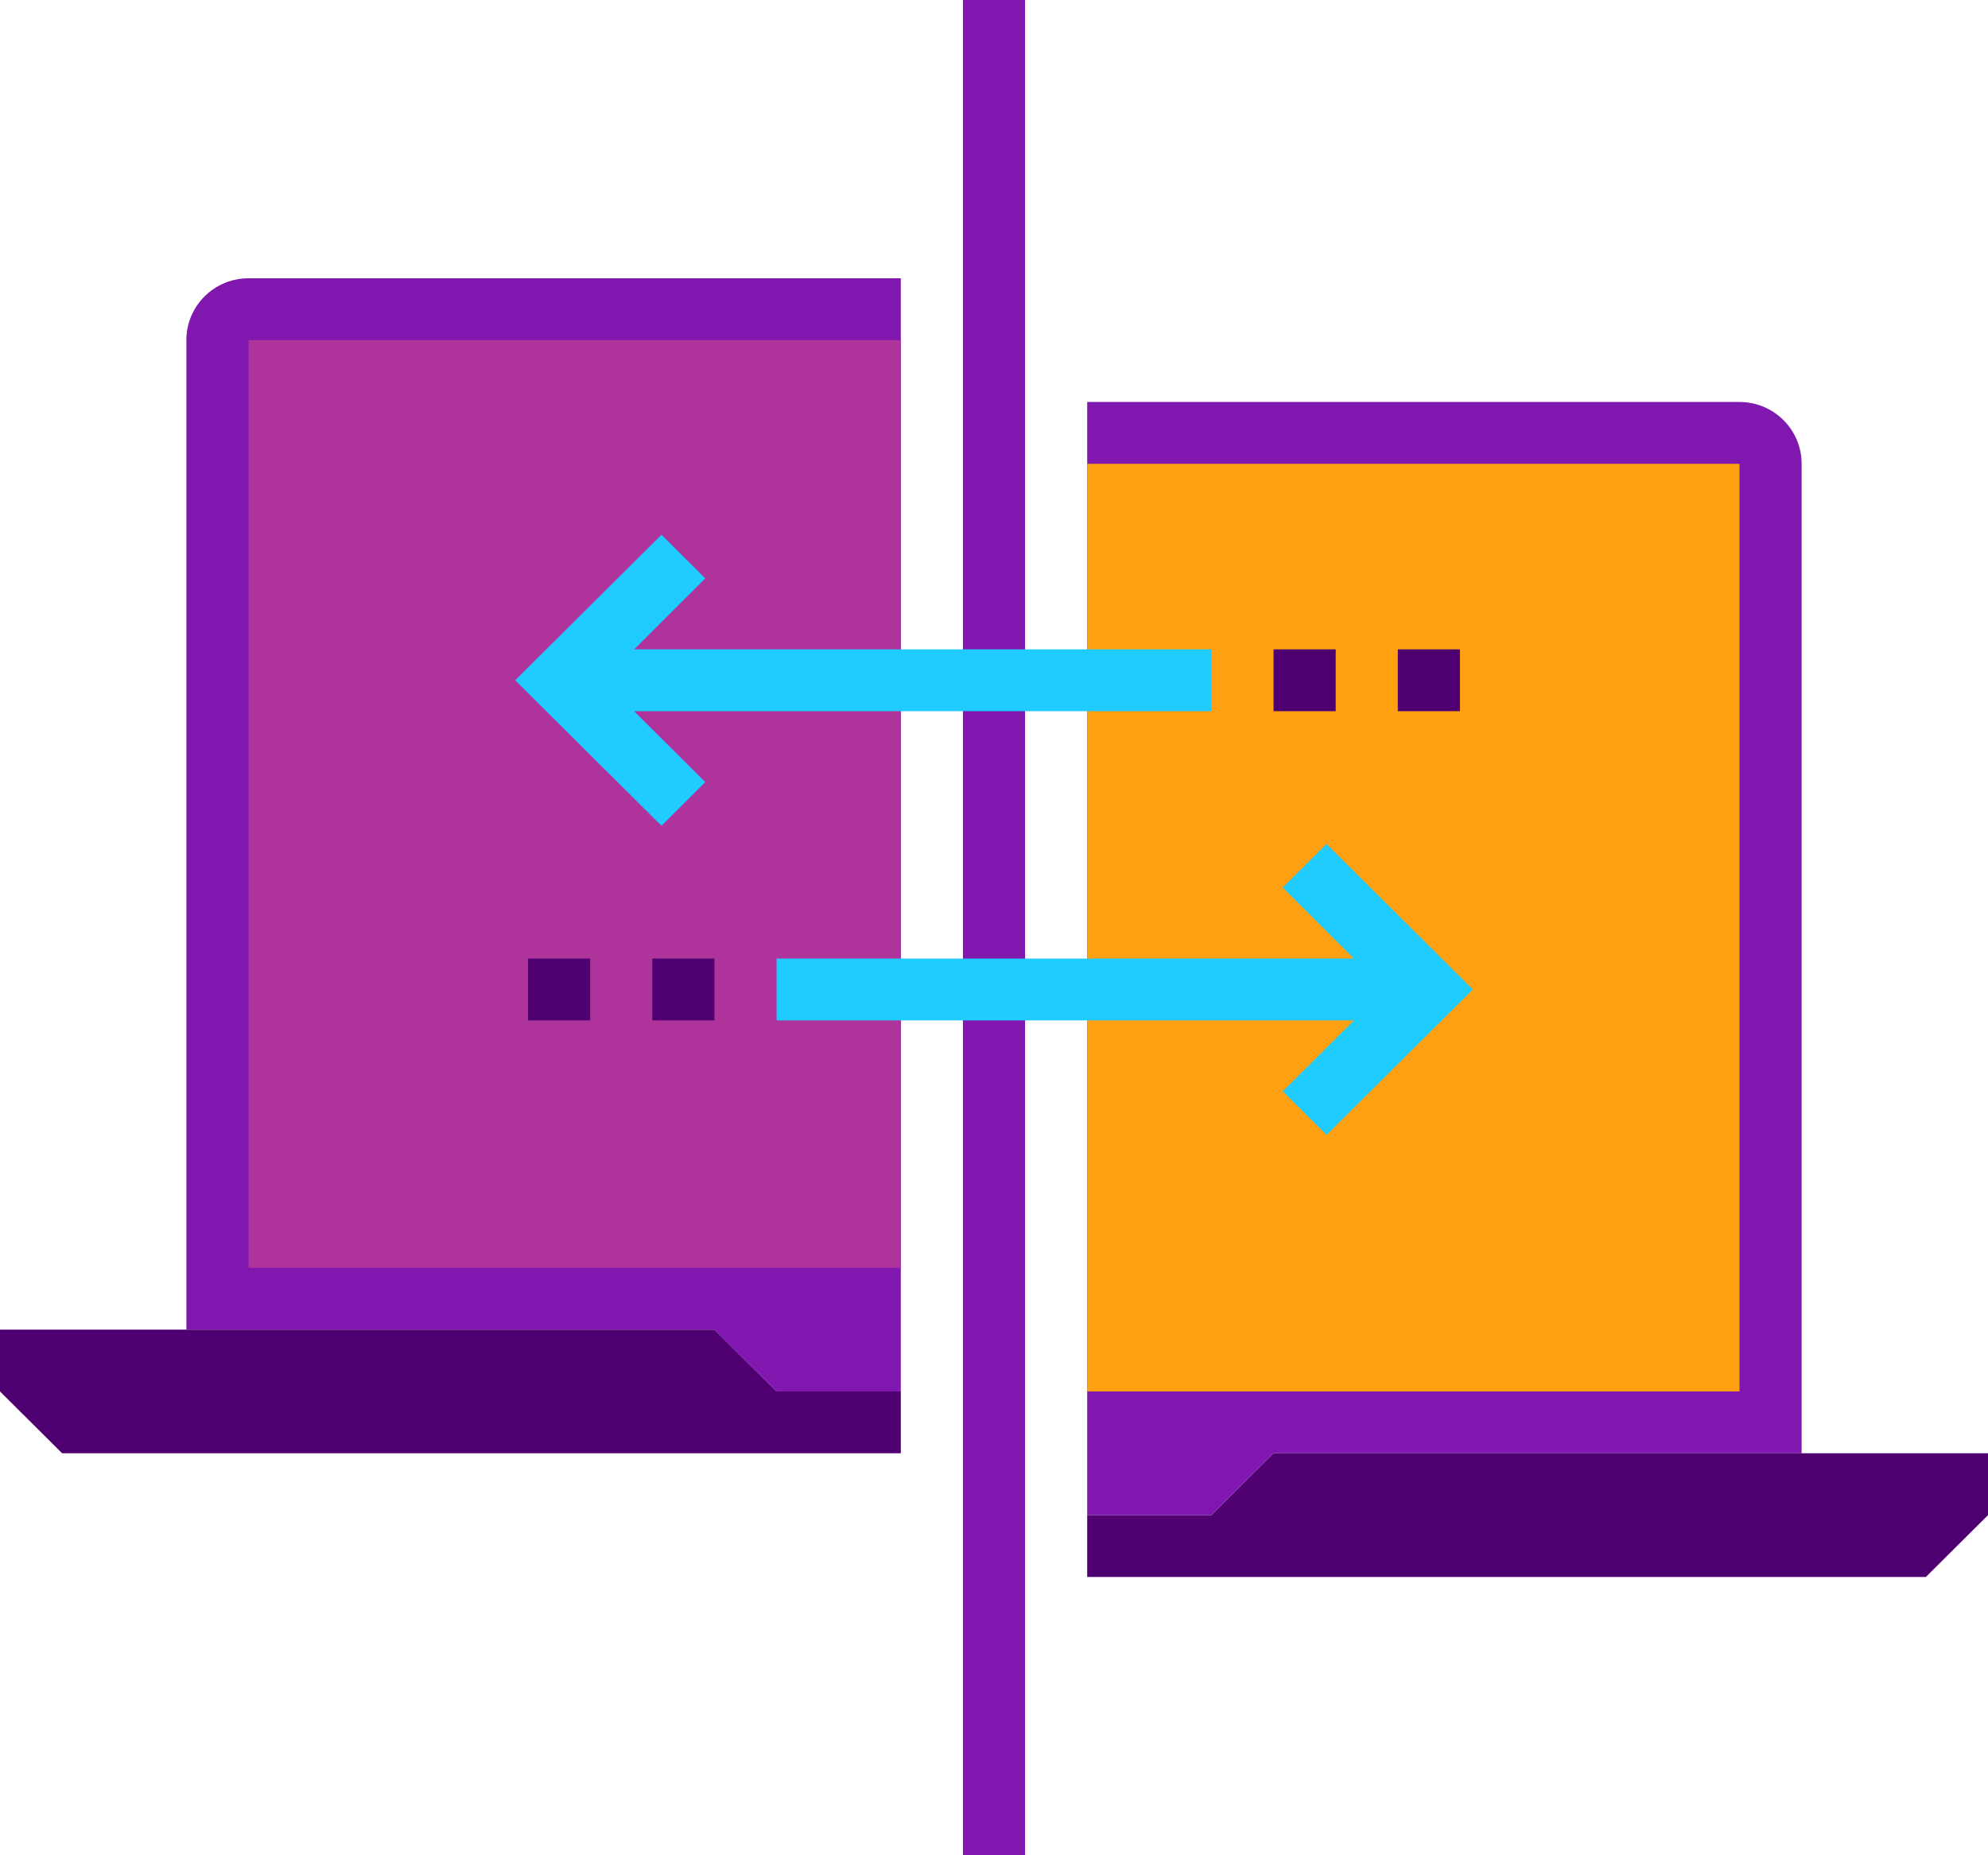
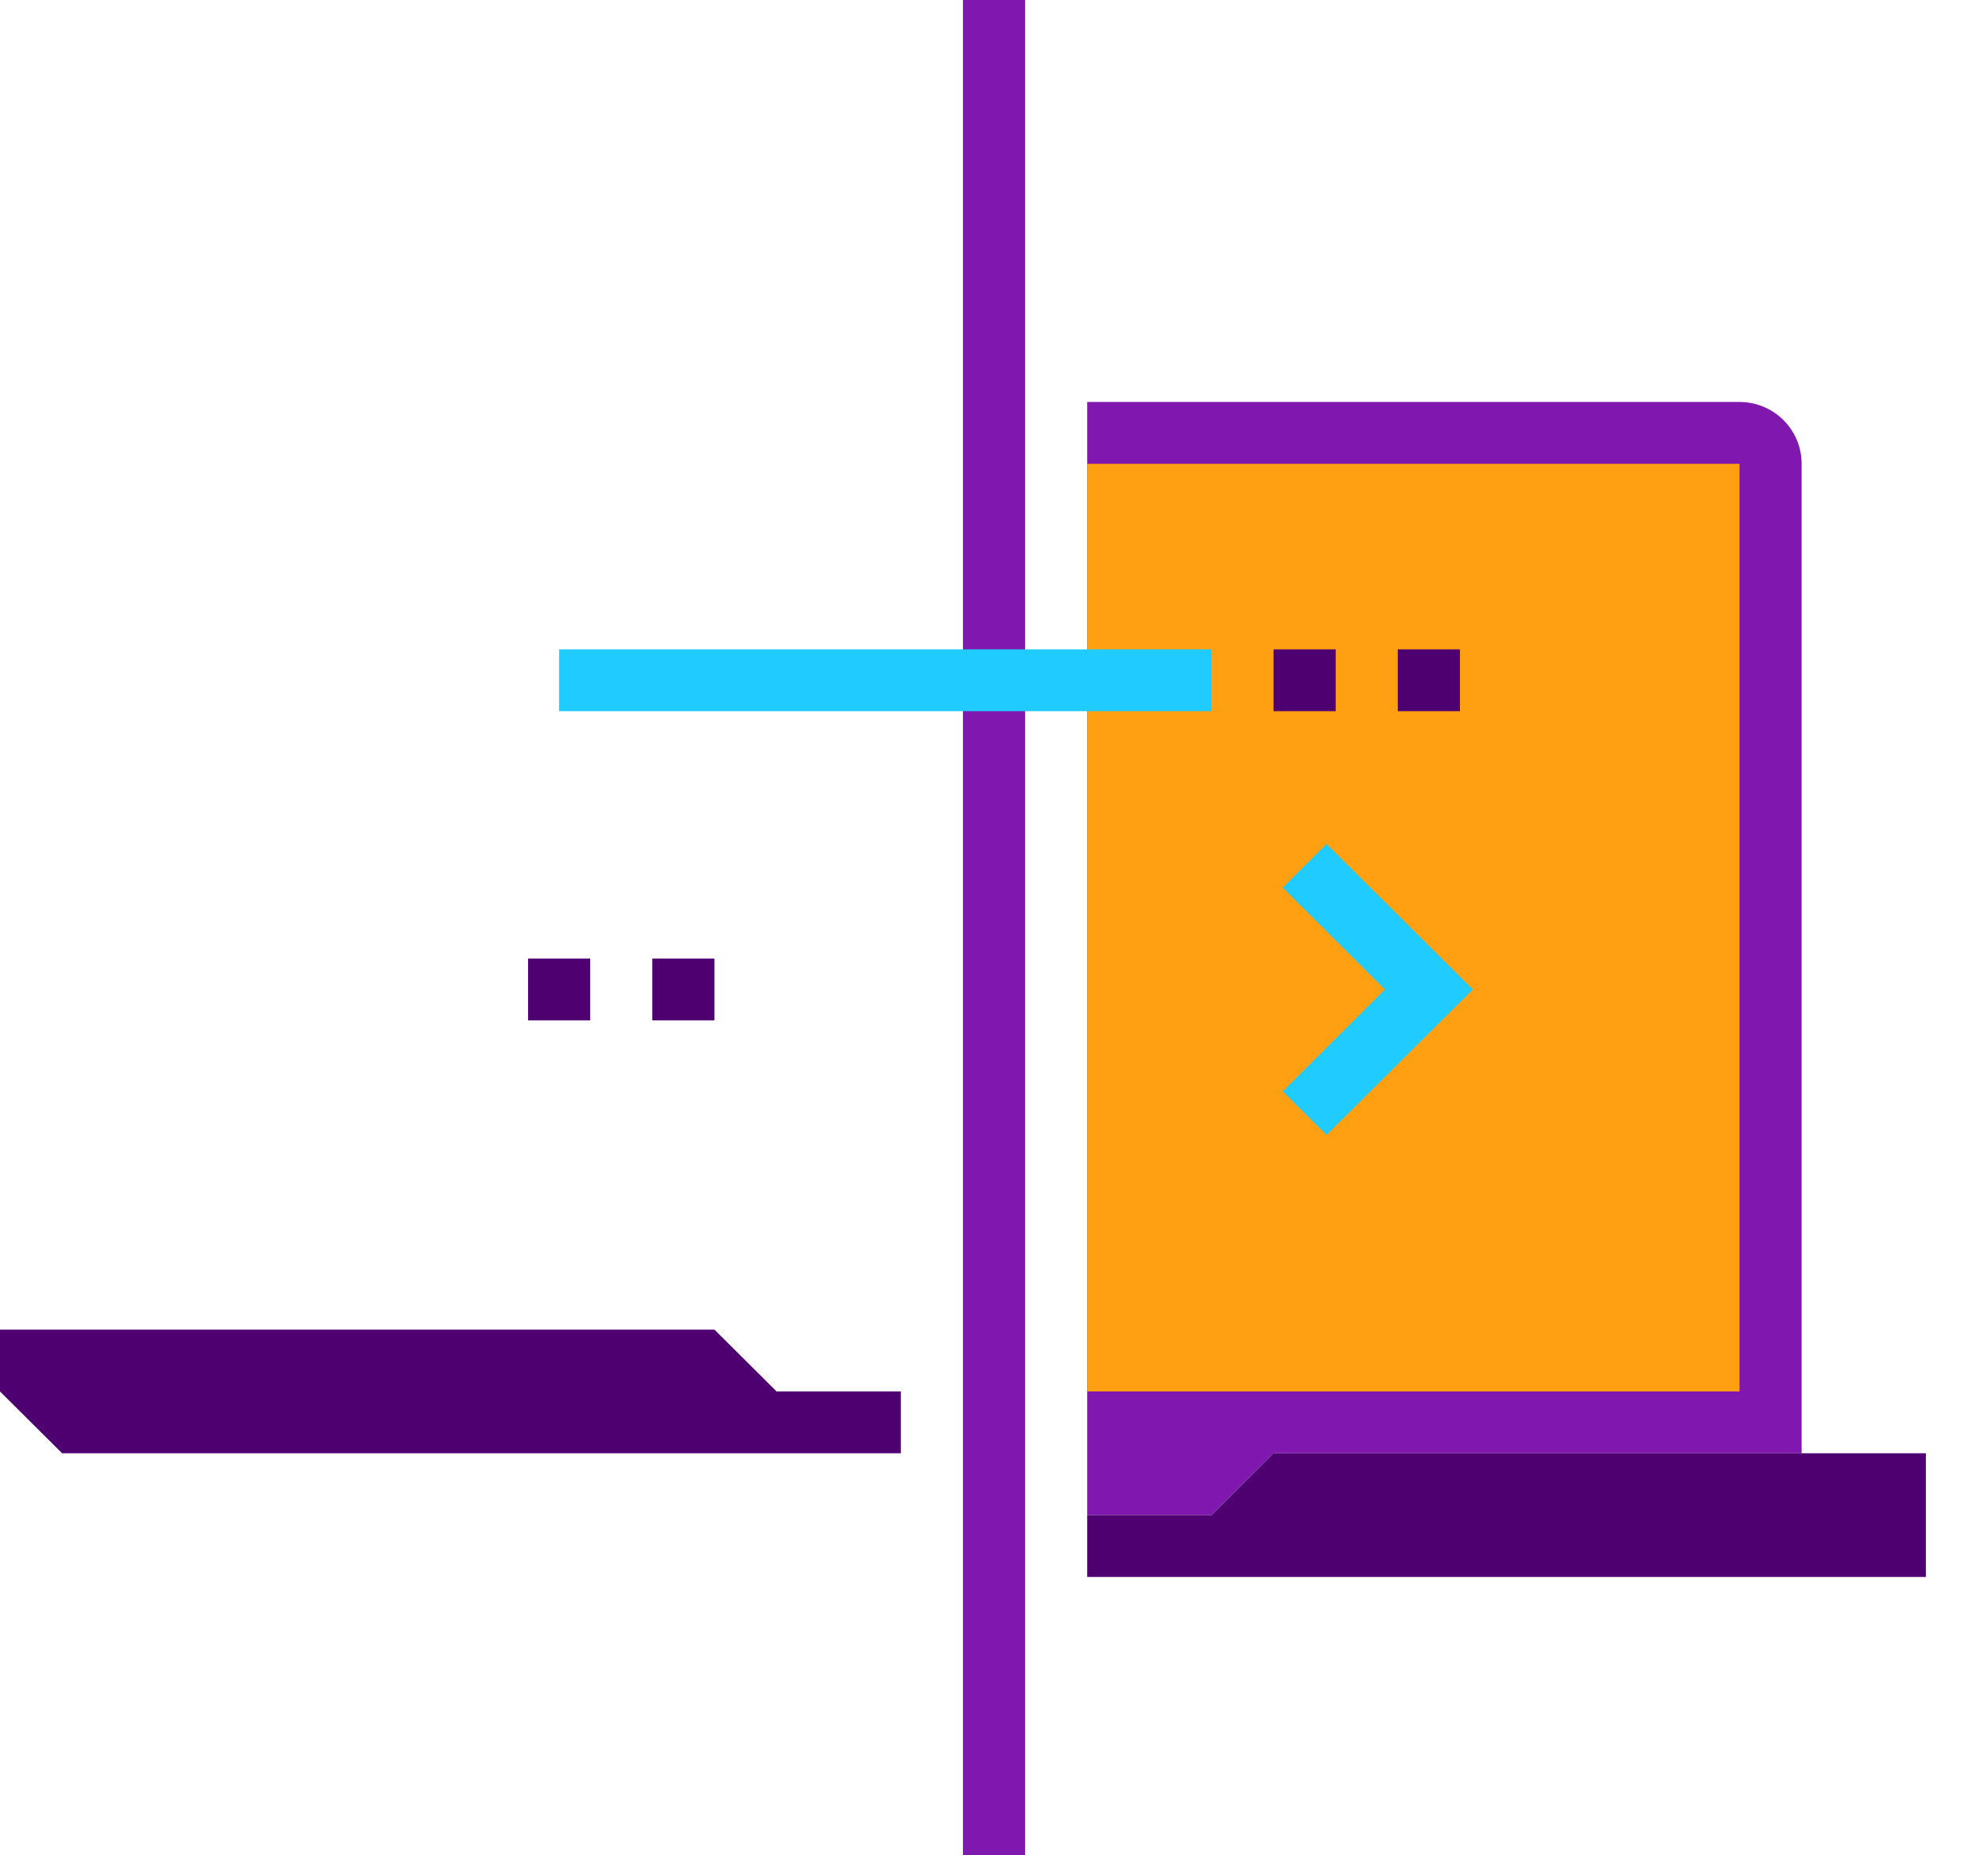
<svg xmlns="http://www.w3.org/2000/svg" width="75" height="70" viewBox="0 0 75 70" fill="none">
  <g clip-path="url(#clip0_265_1327)">
-     <path d="M33.984 10.5H9.375C8.08 10.5 7.031 11.544 7.031 12.833V50.167H26.953L29.297 52.5H33.984V10.5Z" fill="#8018AF" />
    <path d="M33.984 54.833H2.344L0 52.5V50.167H26.953L29.297 52.5H33.984V54.833Z" fill="#4E0071" />
-     <path d="M33.984 12.833H9.375V47.833H33.984V12.833Z" fill="#AE349B" />
    <path d="M41.016 15.167H65.625C66.92 15.167 67.969 16.211 67.969 17.5V54.833H48.047L45.703 57.167H41.016V15.167Z" fill="#8018AF" />
-     <path d="M41.016 59.5H72.656L75 57.167V54.833H48.047L45.703 57.167H41.016V59.5Z" fill="#4E0071" />
+     <path d="M41.016 59.5H72.656V54.833H48.047L45.703 57.167H41.016V59.5Z" fill="#4E0071" />
    <path d="M65.625 17.5H41.016V52.5H65.625V17.5Z" fill="#FFA012" />
    <path d="M38.672 0H36.328V70H38.672V0Z" fill="#8018AF" />
-     <path d="M53.906 36.167H29.297V38.5H53.906V36.167Z" fill="#1FCBFF" />
    <path d="M50.045 42.822L48.393 41.177L52.248 37.333L48.393 33.489L50.045 31.844L55.565 37.333L50.045 42.822Z" fill="#1FCBFF" />
    <path d="M26.953 36.167H24.609V38.5H26.953V36.167Z" fill="#4E0071" />
    <path d="M22.266 36.167H19.922V38.5H22.266V36.167Z" fill="#4E0071" />
    <path d="M45.703 24.5H21.094V26.833H45.703V24.5Z" fill="#1FCBFF" />
-     <path d="M24.955 31.156L19.436 25.667L24.955 20.177L26.607 21.823L22.752 25.667L26.607 29.511L24.955 31.156Z" fill="#1FCBFF" />
    <path d="M50.391 24.5H48.047V26.833H50.391V24.5Z" fill="#4E0071" />
    <path d="M55.078 24.5H52.734V26.833H55.078V24.5Z" fill="#4E0071" />
  </g>
  <defs>
    <clipPath id="clip0_265_1327">
      <rect width="75" height="70" fill="white" />
    </clipPath>
  </defs>
</svg>